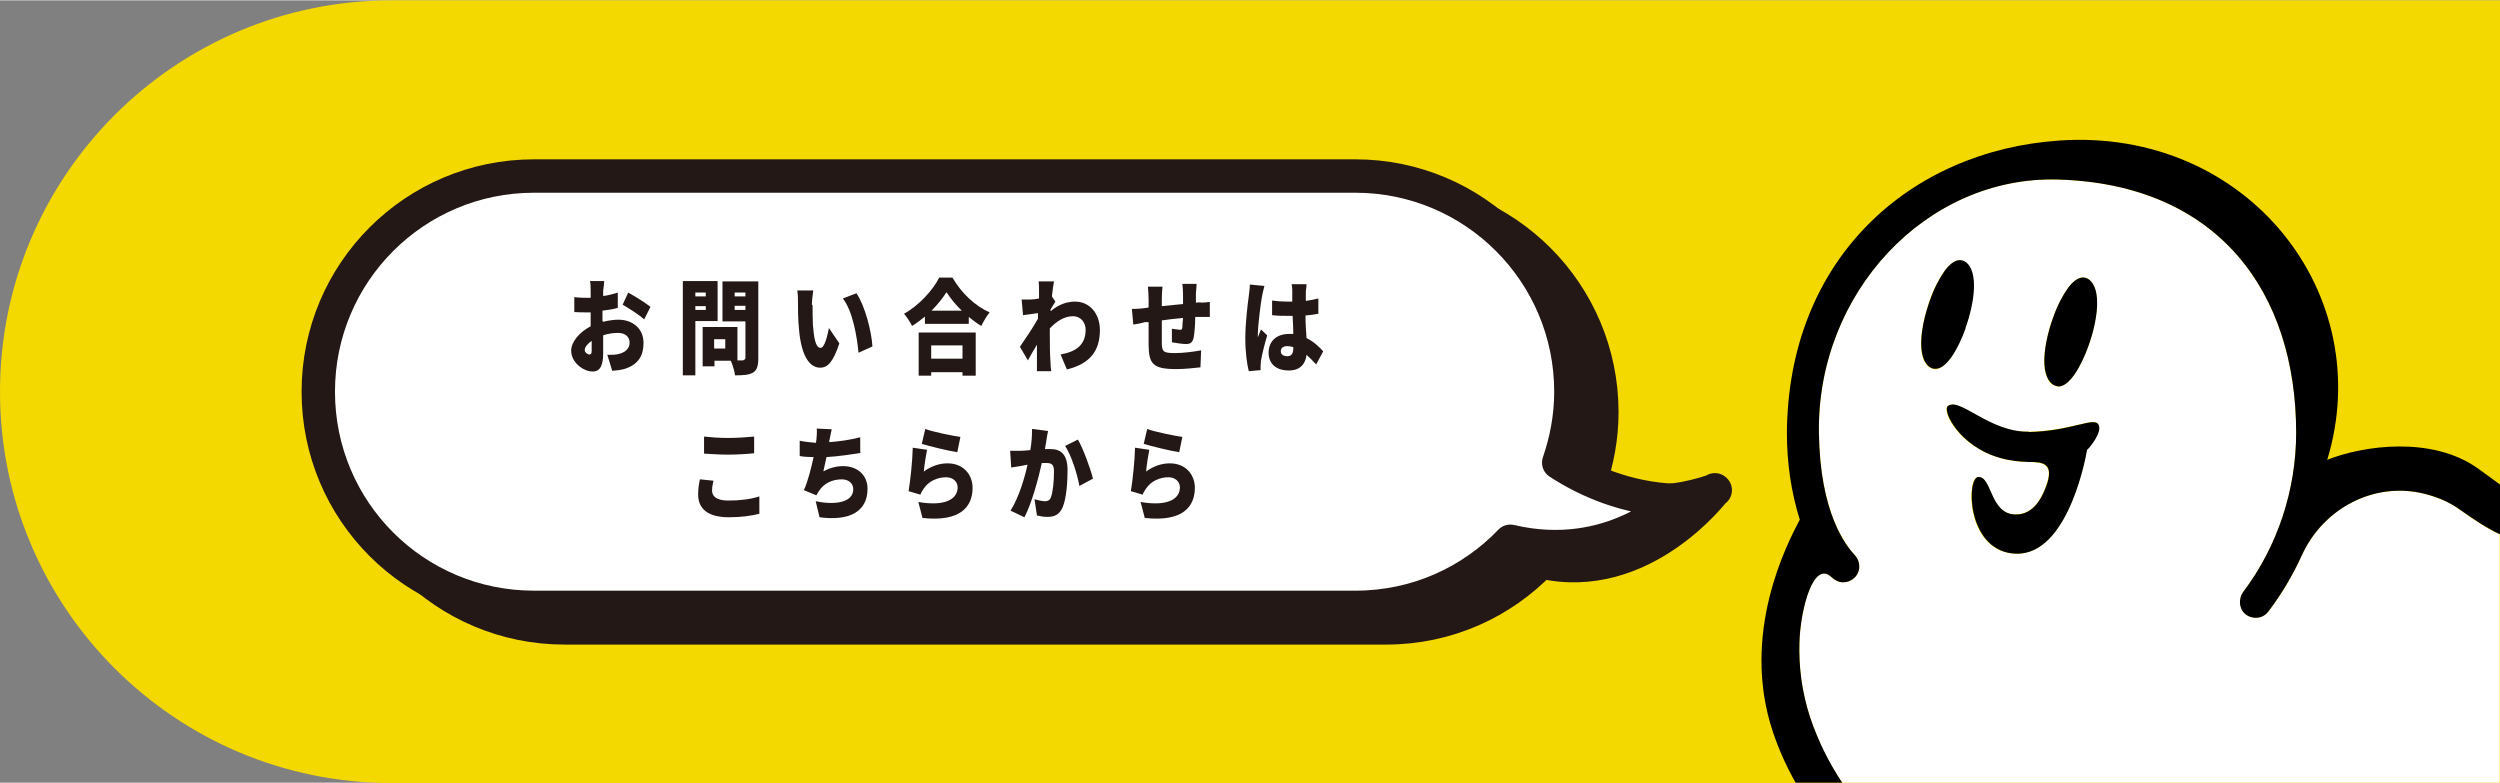
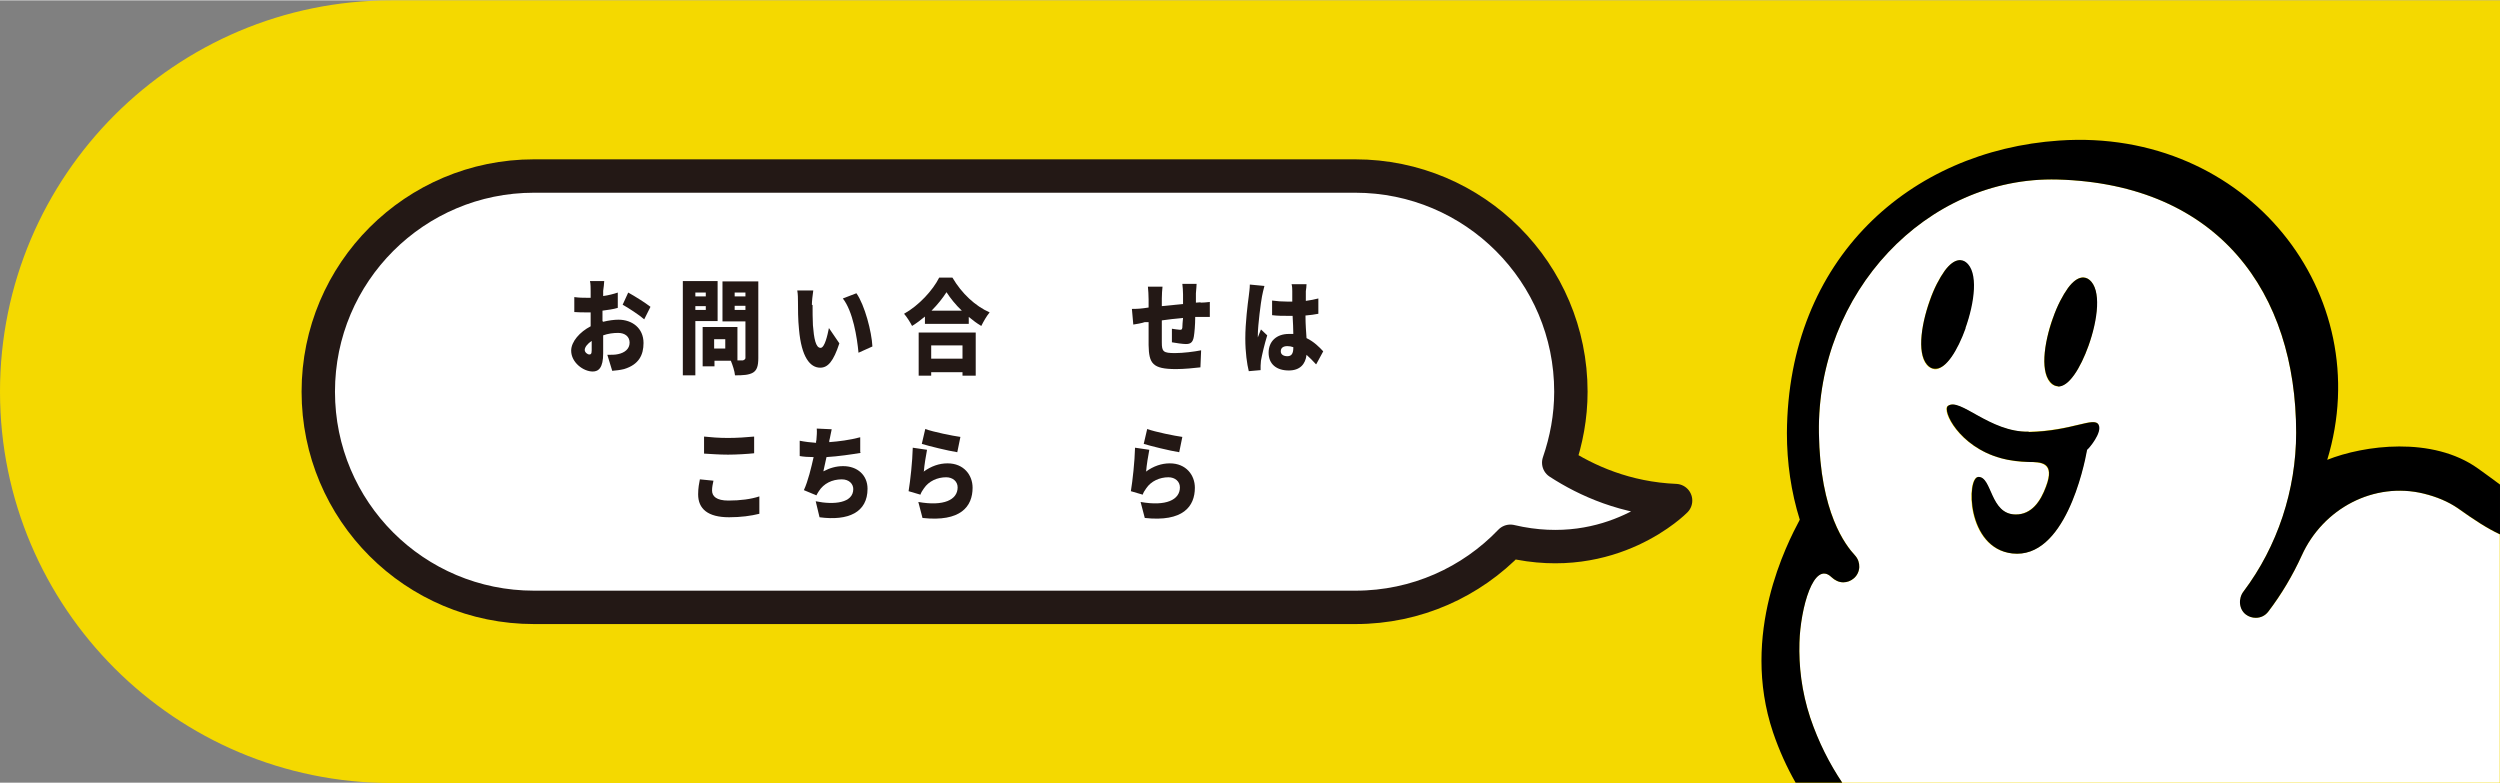
<svg xmlns="http://www.w3.org/2000/svg" id="_レイヤー_2" data-name="レイヤー 2" width="25.35mm" height="7.94mm" viewBox="0 0 71.87 22.49">
  <rect x="0" y="0" width="71.87" height="22.49" fill="#808080" stroke="none" />
  <defs>
    <style>
      .cls-1, .cls-2, .cls-3, .cls-4 {
        stroke-width: 0px;
      }

      .cls-1, .cls-5 {
        fill: #231815;
      }

      .cls-2 {
        fill: #f4d900;
      }

      .cls-3 {
        fill: #000;
      }

      .cls-6, .cls-4 {
        fill: #fff;
      }

      .cls-6, .cls-5 {
        stroke: #231815;
        stroke-linecap: round;
        stroke-linejoin: round;
        stroke-width: .96px;
      }
    </style>
  </defs>
  <g id="_レイヤー_1-2" data-name="レイヤー 1">
    <g>
      <g>
        <path class="cls-2" d="M11.25,0C5.04,0,0,5.04,0,11.25h0c0,6.21,5.04,11.25,11.25,11.25h60.62V0H11.25Z" />
        <path class="cls-4" d="M69.68,14.18c-1.44-.35-2.9.43-3.51,1.78-.26.57-.58,1.12-.96,1.61-.09.12-.23.18-.36.18-.1,0-.19-.03-.28-.09-.2-.16-.22-.47-.07-.67.97-1.29,1.51-2.9,1.51-4.56,0-4.01-2.22-7.15-6.86-7.28-3.78-.1-6.92,3.26-6.86,7.28.03,2.31.78,3.24,1.04,3.53.17.19.16.48-.03.65-.09.08-.2.12-.31.12-.12,0-.24-.05-.34-.15-.51-.5-.89.88-.92,1.88-.02.67.06,1.41.31,2.16.24.72.55,1.33.92,1.87h18.9v-7.14c-.37-.17-.76-.43-1.21-.75-.28-.2-.62-.33-.98-.42ZM59.02,9.13c.12-.35.28-.65.43-.86.3-.4.51-.32.61-.24.35.27.24,1.15-.02,1.9-.23.64-.57,1.19-.89,1.17-.05,0-.1-.03-.16-.06-.35-.28-.24-1.15.02-1.9ZM55.61,10.6c-.05,0-.1-.03-.16-.06-.35-.28-.24-1.15.02-1.9.12-.35.28-.65.43-.86.3-.4.51-.32.61-.24.35.27.24,1.15-.02,1.9h0c-.23.64-.57,1.19-.89,1.17ZM59.99,12.92c-.09.51-.64,3.15-2.15,2.98-1.33-.15-1.32-2.2-.97-2.2.39,0,.33,1.07,1.06,1.08.48,0,.73-.39.88-.8.27-.7-.14-.7-.51-.71-.23,0-.5-.03-.79-.11-1.2-.33-1.7-1.37-1.52-1.5.35-.25,1.2.77,2.32.74,1.25-.02,1.88-.44,2.01-.21.12.22-.29.7-.33.72Z" />
        <path class="cls-3" d="M66.9,13.22c1.46-4.77-2.29-9.56-7.7-9.19-4.28.29-7.8,3.38-7.83,8.41,0,.85.12,1.69.37,2.49-.36.68-1.72,3.28-.77,6.11.18.53.4,1.01.65,1.45h1.34c-.36-.54-.68-1.16-.92-1.87-.25-.76-.33-1.49-.31-2.16.03-.99.41-2.37.92-1.88.1.09.21.15.34.15.11,0,.22-.04.31-.12.19-.17.2-.46.03-.65-.27-.29-1.01-1.22-1.04-3.53-.06-4.01,3.08-7.38,6.86-7.28,4.64.13,6.86,3.26,6.86,7.28,0,1.65-.54,3.27-1.51,4.56-.16.2-.14.52.07.67.08.06.18.09.28.09.14,0,.27-.06.36-.18.38-.5.7-1.04.96-1.61.61-1.35,2.07-2.13,3.51-1.78.37.09.7.23.98.42.45.32.84.58,1.21.75v-1.43c-.19-.14-.39-.29-.63-.46-1.31-.94-3.29-.67-4.34-.25Z" />
-         <path class="cls-3" d="M56.5,9.43c.27-.75.38-1.62.02-1.9-.1-.08-.32-.15-.61.24-.15.21-.31.51-.43.86-.27.75-.38,1.62-.02,1.9.05.04.1.06.16.06.32.03.66-.53.89-1.17h0Z" />
+         <path class="cls-3" d="M56.5,9.43c.27-.75.38-1.62.02-1.9-.1-.08-.32-.15-.61.24-.15.21-.31.51-.43.86-.27.75-.38,1.62-.02,1.9.05.04.1.06.16.06.32.03.66-.53.89-1.17Z" />
        <path class="cls-3" d="M59.15,11.1c.32.03.66-.53.89-1.17.27-.75.38-1.62.02-1.9-.1-.08-.32-.15-.61.24-.15.21-.31.51-.43.86-.27.75-.38,1.62-.02,1.9.05.04.1.06.16.06Z" />
        <path class="cls-3" d="M58.32,12.4c-1.12.02-1.98-1-2.32-.74-.17.13.32,1.17,1.52,1.5.29.08.56.1.79.11.37,0,.78,0,.51.71-.15.41-.41.81-.88.8-.73-.01-.67-1.08-1.06-1.08-.35,0-.35,2.05.97,2.2,1.5.17,2.06-2.47,2.15-2.98.04-.02.45-.5.33-.72-.13-.24-.75.18-2.01.21Z" />
      </g>
-       <path class="cls-5" d="M49.31,14.08c-1.63.56-2.81.32-3.61-.2.22-.64.35-1.32.35-2.04,0-3.42-2.77-6.2-6.2-6.2h-23.62c-3.42,0-6.2,2.77-6.2,6.2s2.77,6.2,6.2,6.2h23.62c1.75,0,3.33-.73,4.45-1.9,2.93.69,5-2.07,5-2.07Z" />
      <g>
        <path class="cls-6" d="M48.17,14.38c-1.43-.06-2.56-.57-3.36-1.09.22-.64.35-1.32.35-2.04,0-3.42-2.77-6.2-6.2-6.2H15.35c-3.42,0-6.2,2.77-6.2,6.2s2.77,6.2,6.2,6.2h23.62c1.75,0,3.33-.73,4.45-1.9,2.93.69,4.75-1.17,4.75-1.17Z" />
        <g>
          <path class="cls-1" d="M17.34,9.24c.16-.04.32-.06.44-.06.39,0,.72.24.72.67,0,.34-.13.62-.56.75-.12.03-.23.04-.34.05l-.14-.46c.12,0,.23,0,.31-.02.19-.04.33-.15.33-.33,0-.17-.13-.28-.33-.28-.14,0-.29.02-.43.07,0,.22,0,.43,0,.52,0,.41-.13.52-.3.52-.27,0-.62-.26-.62-.6,0-.26.25-.54.56-.7,0-.08,0-.15,0-.23v-.17s-.08,0-.11,0c-.11,0-.25,0-.36-.01v-.43c.14.02.26.02.35.02.04,0,.08,0,.12,0v-.19c0-.06,0-.23-.02-.29h.41c0,.06-.02.21-.03.28v.15c.15-.02.3-.06.42-.1v.44c-.13.04-.29.06-.44.08,0,.06,0,.13,0,.19v.11ZM17.01,10.07c0-.06,0-.15,0-.28-.12.08-.2.18-.2.26,0,.07.08.13.13.13.04,0,.07-.01.07-.12ZM18.06,8.4c.2.11.5.3.64.41l-.18.36c-.12-.11-.47-.34-.62-.42l.16-.35Z" />
          <path class="cls-1" d="M19.99,9.22v1.56h-.36v-2.71h1v1.15h-.64ZM19.99,8.4v.11h.3v-.11h-.3ZM20.29,8.9v-.11h-.3v.11h.3ZM21.8,10.28c0,.23-.04.35-.15.42-.12.07-.28.08-.52.08-.01-.12-.07-.3-.12-.42h-.47v.16h-.34v-1.13h1v.96h.16s.07-.02.07-.07v-1.05h-.66v-1.15h1.03v2.21ZM20.85,9.74h-.32v.27h.32v-.27ZM21.12,8.4v.11h.31v-.11h-.31ZM21.43,8.9v-.12h-.31v.12h.31Z" />
          <path class="cls-1" d="M23.36,8.76c0,.19,0,.38.01.58.03.38.08.65.22.65.12,0,.2-.37.24-.57l.3.44c-.17.52-.33.7-.55.7-.29,0-.54-.3-.61-1.1-.03-.28-.03-.61-.03-.8,0-.09,0-.21-.02-.32h.46c-.02.13-.04.32-.04.41ZM25.08,9.95l-.4.18c-.04-.44-.16-1.19-.45-1.56l.39-.15c.24.34.44,1.11.46,1.53Z" />
          <path class="cls-1" d="M27.38,7.97c.27.46.66.82,1.07,1-.09.11-.17.25-.24.39-.12-.07-.24-.16-.36-.26v.2h-1.26v-.21c-.12.1-.24.19-.37.27-.05-.1-.15-.26-.23-.35.43-.24.83-.68,1.01-1.04h.38ZM26.41,9.55h1.64v1.24h-.38v-.1h-.9v.1h-.36v-1.24ZM26.77,9.92v.38h.9v-.38h-.9ZM27.65,8.92c-.18-.17-.33-.36-.44-.53-.11.17-.25.35-.43.53h.87Z" />
-           <path class="cls-1" d="M30.21,8.93c.24-.2.48-.27.7-.27.41,0,.71.34.71.82,0,.6-.29.97-.95,1.13l-.18-.43c.45-.08.72-.28.72-.71,0-.23-.16-.39-.36-.39-.25,0-.47.14-.67.35,0,.07,0,.13,0,.19,0,.22,0,.51.02.79,0,.05.01.18.02.25h-.41c0-.07,0-.2,0-.24,0-.18,0-.33,0-.52-.1.16-.2.34-.26.45l-.23-.39c.14-.2.38-.56.52-.81v-.16c-.12.02-.29.04-.43.06l-.04-.45c.08,0,.14,0,.25,0,.07,0,.16-.01.25-.03,0-.09,0-.17,0-.2,0-.09,0-.19-.01-.29h.44c-.02.11-.04.25-.06.43l.1.15c-.03.05-.09.15-.14.23v.03Z" />
          <path class="cls-1" d="M34.52,8.69c.07,0,.18-.01.26-.02v.43s-.2,0-.27,0c-.04,0-.09,0-.15,0,0,.23-.02.45-.04.57-.03.17-.1.21-.23.21-.08,0-.3-.03-.4-.05v-.39c.08.01.18.03.23.03.04,0,.06,0,.07-.06,0-.07.01-.17.02-.28-.2.02-.42.04-.61.07,0,.25,0,.5,0,.63,0,.27.04.31.38.31.23,0,.55-.04.75-.08l-.02.49c-.17.02-.47.05-.7.05-.68,0-.78-.16-.79-.69,0-.12,0-.39,0-.66h-.11c-.08.03-.26.06-.33.07l-.04-.45c.07,0,.19,0,.34-.02l.14-.02v-.23c0-.14-.01-.26-.02-.37h.42c-.01.11-.02.2-.02.34,0,.05,0,.13,0,.22.19-.02.41-.04.61-.06v-.28c0-.08-.01-.24-.02-.3h.41s-.01.19-.02.27v.27s.13-.01.13-.01Z" />
          <path class="cls-1" d="M36.35,8.21c-.02.06-.06.25-.07.3-.03.15-.12.83-.12,1.11,0,0,0,.06,0,.07.03-.09.06-.14.09-.23l.18.17c-.08.26-.15.56-.18.73,0,.04-.01.11-.01.14,0,.03,0,.09,0,.13l-.34.03c-.05-.2-.1-.54-.1-.94,0-.45.07-1,.1-1.22.01-.09.03-.22.03-.33l.42.04ZM37.83,10.46c-.09-.1-.18-.19-.27-.27-.03.27-.19.45-.51.45-.35,0-.58-.18-.58-.51s.23-.54.58-.54c.04,0,.09,0,.13,0,0-.15-.01-.33-.02-.52-.05,0-.1,0-.14,0-.15,0-.3,0-.45-.02v-.42c.14.02.29.03.44.03.05,0,.09,0,.14,0,0-.14,0-.25,0-.3,0-.04,0-.14-.02-.2h.43c0,.06-.01.13-.02.2,0,.06,0,.15,0,.28.13-.02.25-.04.36-.07v.44c-.11.02-.23.04-.37.05,0,.27.02.48.03.65.21.1.37.26.48.38l-.2.37ZM37.18,9.97c-.06-.02-.11-.03-.17-.03-.12,0-.19.05-.19.15,0,.1.09.14.19.14.12,0,.17-.08.17-.24v-.02Z" />
          <path class="cls-1" d="M20.51,13.81c-.02.1-.04.18-.04.28,0,.17.13.29.47.29s.65-.04.89-.12v.5c-.24.06-.53.1-.87.1-.61,0-.89-.24-.89-.66,0-.18.03-.33.05-.43l.4.04ZM20.24,12.54c.19.02.42.04.69.04.25,0,.55-.02.75-.04v.48c-.18.02-.51.04-.75.04-.27,0-.49-.02-.69-.03v-.47Z" />
          <path class="cls-1" d="M24.74,13.01c-.24.04-.64.1-.98.12-.03.14-.06.28-.09.41.19-.1.37-.15.57-.15.41,0,.7.26.7.65,0,.68-.55.93-1.38.82l-.11-.46c.53.11,1.08.05,1.08-.35,0-.15-.12-.28-.33-.28-.28,0-.52.12-.66.34-.03.04-.04.07-.07.12l-.36-.15c.12-.26.21-.64.28-.95-.15,0-.29-.01-.4-.03v-.44c.15.03.32.05.47.06,0-.03,0-.06.01-.08.01-.14.02-.22.01-.33l.43.02c-.03.12-.04.22-.07.33v.04c.27-.02.59-.06.89-.14v.42Z" />
          <path class="cls-1" d="M26.55,13.55c.22-.16.45-.24.69-.24.47,0,.72.34.72.7,0,.54-.34.99-1.44.87l-.12-.46c.73.13,1.13-.06,1.13-.42,0-.17-.14-.29-.33-.29-.25,0-.5.11-.64.32-.05.07-.08.12-.1.18l-.34-.1c.05-.3.11-.85.12-1.25l.41.06c-.03.15-.08.46-.09.61ZM26.59,12.32c.25.09.8.2,1.02.23l-.09.44c-.26-.04-.83-.18-1.02-.24l.1-.43Z" />
-           <path class="cls-1" d="M30.13,12.38c-.02.09-.04.2-.05.28-.01.08-.03.16-.04.24.07,0,.12,0,.17,0,.29,0,.48.16.48.6,0,.34-.03.81-.14,1.07-.09.21-.23.28-.44.28-.1,0-.21-.02-.3-.04l-.07-.47c.09.03.24.06.3.06.08,0,.14-.03.17-.11.06-.15.09-.48.09-.75,0-.21-.08-.24-.23-.24-.03,0-.07,0-.12,0-.1.46-.29,1.16-.5,1.56l-.4-.19c.24-.38.4-.92.49-1.32-.07.01-.12.02-.16.03-.08.01-.22.04-.31.05l-.03-.48c.1,0,.19,0,.29,0,.07,0,.18-.01.29-.02.04-.23.05-.43.05-.61l.45.06ZM30.99,12.63c.15.26.36.83.43,1.12l-.39.21c-.06-.34-.23-.88-.41-1.15l.36-.18Z" />
          <path class="cls-1" d="M32.94,13.55c.22-.16.45-.24.69-.24.47,0,.72.34.72.7,0,.54-.34.99-1.44.87l-.12-.46c.73.13,1.13-.06,1.13-.42,0-.17-.14-.29-.33-.29-.25,0-.5.11-.64.32-.05.07-.08.12-.1.18l-.34-.1c.05-.3.11-.85.12-1.25l.41.06c-.03.15-.08.46-.09.61ZM32.97,12.32c.25.09.8.2,1.02.23l-.09.44c-.26-.04-.83-.18-1.02-.24l.1-.43Z" />
        </g>
      </g>
    </g>
  </g>
</svg>